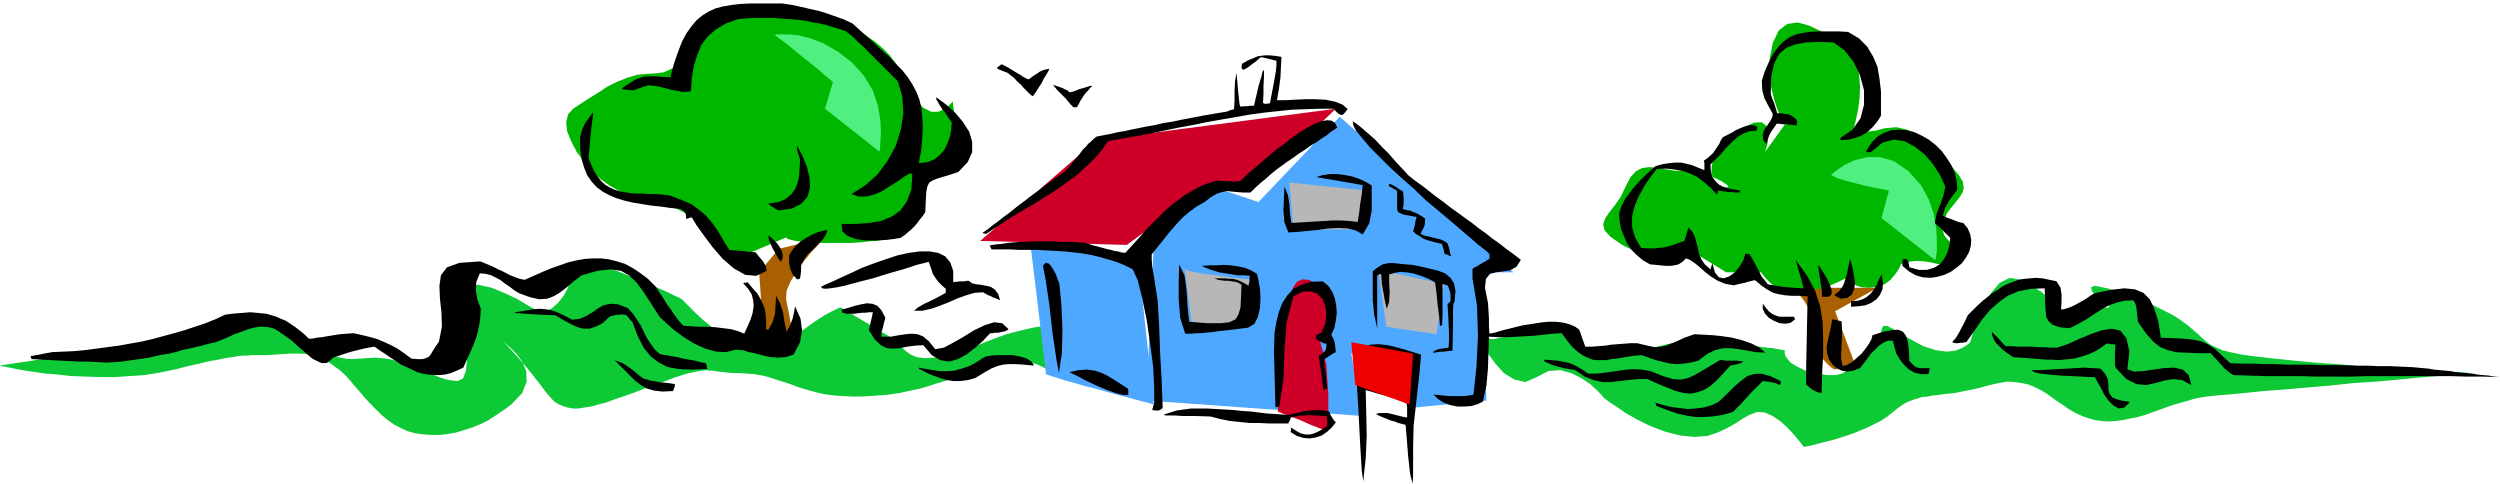
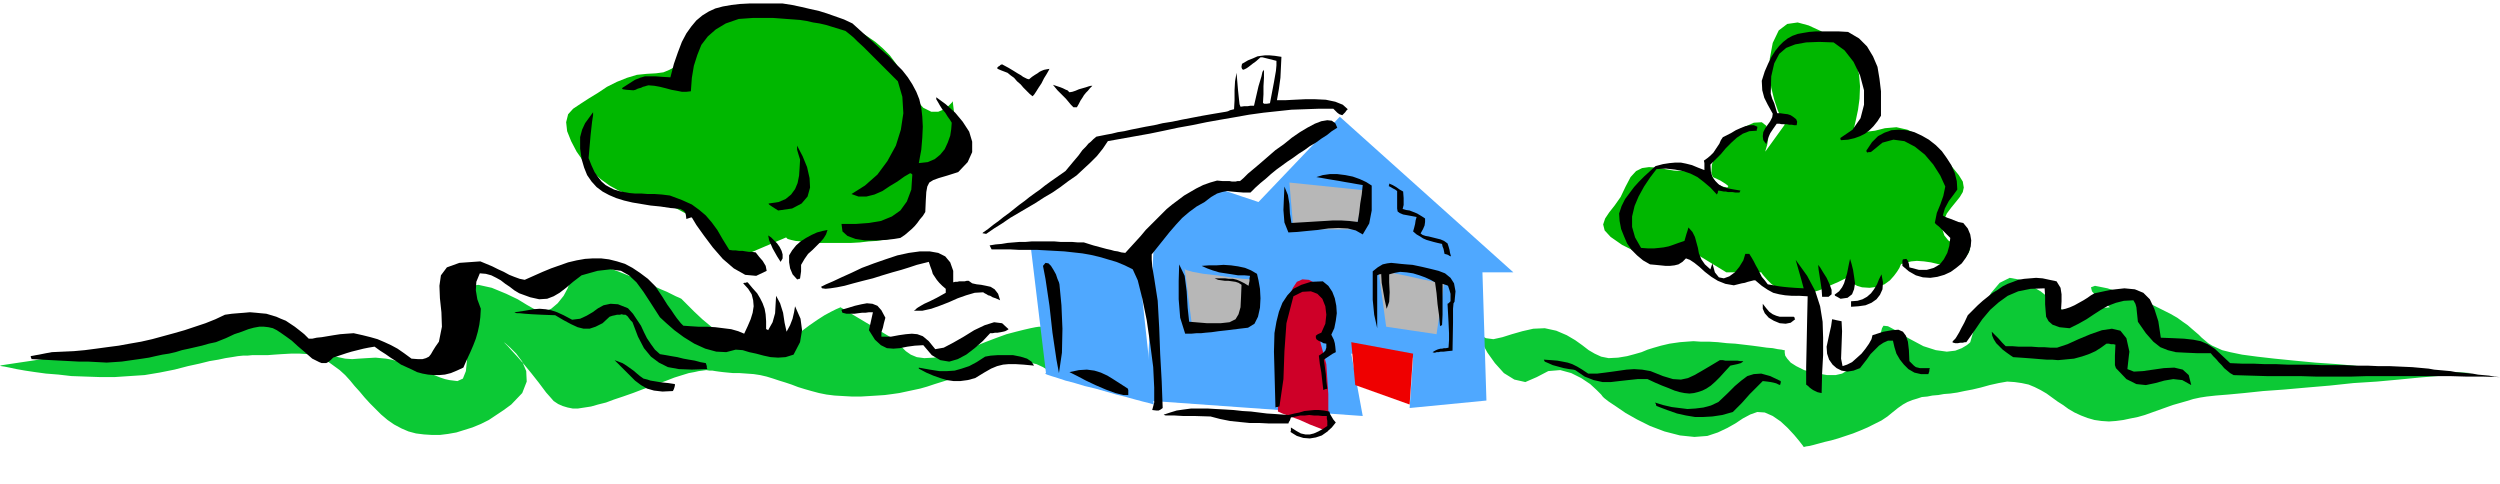
<svg xmlns="http://www.w3.org/2000/svg" width="5.012in" height="93.12" fill-rule="evenodd" stroke-linecap="round" preserveAspectRatio="none" viewBox="0 0 5012 970">
  <style>.pen1{stroke:none}.brush4{fill:#ce0028}.brush5{fill:#4fa8ff}.brush9{fill:#000}</style>
  <path d="m3453 374 10 2 2-3-5-4-11-7-15-7-18-6-20-4-20-2-20-1-18-3-17-3-15-1-14 2-12 6-11 12-10 19-10 21-12 17-11 14-8 12-4 12 3 12 12 13 23 16 28 14 25 7 23 2 19-1 16-4 11-5 7-3 3-2 77 47h70l1 2 4 5 7 8 8 8 11 8 12 8 13 5 14 2 16-2 17-4 19-6 17-8 16-7 12-6 9-4 3-2v1l-1 3 1 4 2 4 4 4 7 4 10 3 15 1 16-2 14-5 11-8 8-9 6-8 5-8 2-5 1-2 1-1 5-1 6-2 9-2 11-1 14 1 14 2 17 4 16 3 14-1 10-5 9-7 6-7 4-7 2-5 1-2h-3l-8-2-10-3-12-5-11-7-8-10-4-12 2-16 7-16 9-12 9-11 8-10 6-10 2-9-2-12-8-13-13-16-14-17-17-18-18-16-20-14-21-10-22-5-23 2-20 5-16 2h-11l-7-1-5-2-2-2-1-1v-1l1-5 3-13 4-19 3-22 1-25-2-24-6-22-11-18-17-16-20-16-23-15-24-11-22-6-21 3-17 13-12 25-6 32v30l3 28 6 24 7 21 7 15 5 10 2 4-39 54 1-4 3-10 2-13v-14l-4-11-9-7-16 1-24 11-25 18-18 19-11 19-6 17-1 16 4 13 8 10 10 5zM1576 476l-108 46-55-70-1-1-4-3-7-4-8-6-10-6-12-6-13-7-14-6-15-5-17-4-17-4-18-5-19-6-18-7-18-10-18-13-17-16-17-19-14-20-11-21-8-20-2-18 4-16 10-11 15-10 17-11 18-11 18-12 20-10 20-8 20-6 20-2 18-1 15-2 12-5 11-6 10-10 10-12 12-15 13-19 8-10 9-9 9-8 11-8 11-7 12-6 12-5 12-4 13-4 13-3 13-2 13-1h13l13 1 12 1 12 3 12 3 14 3 15 4 15 4 16 5 17 6 17 6 17 8 16 8 16 10 16 11 15 13 14 14 12 16 11 18 10 19 17 33 17 19 16 8h14l12-5 9-7 6-6 2-3 16 132h-2l-7-1-9 1-11 2-12 4-11 7-10 11-8 15-5 17-5 17-5 15-5 14-6 12-9 11-12 9-15 7-10 3-13 2-14 2-16 1-17 2-18 1h-70l-15-1-14-2-12-1-9-2-7-2-3-3z" class="pen1" style="fill:#00b700" />
  <path d="m2965 670 14 8 15 2 18-4 19-6 21-6 22-5 23-1 23 5 21 9 17 10 14 10 13 10 12 7 13 6 15 3 19-1 18-3 15-4 14-4 12-5 13-4 14-4 17-4 21-3 13-1 14-1 15 1h17l17 1 18 2 17 1 17 2 17 2 15 2 14 2 12 1 10 2 8 1 4 1h2v5l1 6 4 6 7 8 11 7 16 8 23 6 23 4h17l13-3 10-6 9-9 10-9 11-11 15-12 13-12 7-13 3-11 2-8 3-5 9 1 15 8 26 16 30 16 25 8 22 3 17-2 13-5 10-6 5-4 2-2 2-7 5-17 9-24 11-26 15-25 17-20 20-10 22 4 21 12 19 11 14 11 12 9 9 8 6 7 4 4 1 1 93-8-4-3-11-8-12-11-9-10-2-8 8-3 25 5 44 14 26 10 22 10 18 9 16 8 14 8 11 8 10 7 8 7 7 6 7 6 6 6 6 5 7 6 8 5 9 4 11 5 16 4 24 5 30 4 35 4 40 4 42 4 44 3 45 4 44 3 42 3 38 2 35 2 29 2 22 1 14 1h5-5l-15 2-23 2-31 2-36 3-41 4-44 4-47 3-47 5-47 4-45 4-42 3-38 4-32 3-25 2-18 2-13 2-14 3-13 4-14 4-14 4-14 5-14 5-14 5-14 5-14 4-15 3-14 3-15 2-14 1-15-1-14-2-14-4-13-5-13-6-12-7-11-8-11-7-11-8-11-8-12-7-12-6-12-5-14-3-14-2-15-1-17 3-18 4-18 5-17 4-16 3-14 3-14 2-13 1-11 2-12 1-10 2-11 1-9 3-10 3-10 4-9 5-10 7-10 8-11 9-12 8-14 7-14 7-14 6-15 6-15 5-15 5-14 4-13 3-11 3-11 3-8 2-7 1-4 1h-1l-2-3-7-9-10-12-13-14-14-13-16-11-16-7-15-1-14 5-15 8-15 10-16 9-19 9-21 7-26 2-29-3-31-8-29-11-26-13-23-13-19-13-15-10-9-7-3-3-3-4-9-9-13-12-18-12-20-10-22-6-24 2-23 12-23 10-22-5-21-13-18-20-15-21-11-20-6-13v-4zM0 733l5-1 13-2 20-3 27-4 32-5 36-6 39-7 41-6 41-7 41-8 39-7 36-7 33-7 27-6 22-5 14-5 19-7 16-3h15l15 3 16 7 19 10 22 13 26 16 26 15 21 10 17 5 14 3 14 1 13-1 16-1 18-1 10 1 11 1 11 2 11 3 12 4 11 4 11 4 11 4 11 5 10 4 11 4 10 4 9 3 9 2 8 1 8 1 11-5 6-15 2-20-1-23-3-22-4-20-3-15-1-5-1-4-1-10-1-14 2-15 6-13 11-9 19-3 27 6 29 12 23 11 18 11 14 8 12 5h11l12-5 13-11 12-15 8-15 5-14 4-13 5-10 8-8 11-4 17 1 11 2 12 3 14 4 14 5 15 6 15 6 15 6 14 6 14 6 13 6 12 5 10 5 8 4 7 3 4 2 1 1 3 3 9 9 13 13 16 15 18 15 19 14 20 11 18 6 17 4 14 4 14 3 13 3h12l12-3 13-7 14-12 15-14 16-12 16-11 14-9 13-7 10-5 7-3 2-1 117 70 1 2 2 4 5 6 6 6 10 7 12 5 15 2 19-1 18-3 15-3 14-4 12-4 13-4 14-6 17-7 21-8 22-8 19-5 16-4 13-3 10-2 7-1h6l15 93-1-2-4-5-8-5-13-6-18-4h-24l-32 4-39 11-21 7-19 6-19 6-16 5-16 5-15 5-14 4-14 3-14 3-14 3-14 2-15 2-15 1-16 1-17 1h-18l-18-1-17-1-16-2-15-3-15-4-14-4-13-4-13-5-12-4-13-4-12-4-13-4-13-3-13-2-14-1-14-1h-13l-11-1-10-1-8-1-7-1-6-1h-6l-6-1-7 1-8 1-9 2-11 2-13 4-16 5-18 7-22 8-22 8-21 8-20 7-18 6-16 6-16 4-14 4-13 2-13 2h-11l-10-2-10-3-9-4-9-6-7-8-8-9-15-20-15-19-14-17-13-15-11-12-9-10-6-6-2-2 4 3 9 8 12 12 12 16 8 19 1 21-9 23-22 23-15 11-15 10-15 10-16 8-17 7-16 5-16 5-17 3-16 2h-16l-16-1-16-2-15-4-14-6-15-8-13-9-13-11-11-11-11-11-11-12-10-12-10-11-9-11-10-11-11-10-11-8-11-8-13-7-14-5-15-4-16-1h-18l-18 1-15 1-13 1h-31l-10 1h-9l-10 1-12 2-13 2-14 3-18 3-20 5-23 5-27 7-30 6-30 5-30 2-30 2h-30l-29-1-28-1-26-3-25-2-22-3-20-3-17-3-14-3-10-2-7-1-2-1z" class="pen1" style="fill:#0cc935" />
-   <path d="m1965 483 294 8 171-125 77 16 171-164-480 63-233 202z" class="pen1 brush4" />
  <path d="m2313 491-15 312 434 31-23-125 124 8-7 101 154-15-8-257h62l-348-312-163 171-93-31-6 5-17 14-22 20-25 22-24 22-18 19-9 12 4 3z" class="pen1 brush5" />
  <path d="m2097 748-31-257 216 31 31 289-3-1-7-2-12-3-15-4-18-5-20-5-21-6-21-6-21-5-20-6-19-5-15-5-13-4-9-3-4-2 2-1z" class="pen1 brush5" />
-   <path d="m1530 663-8-117 39-47 93-23-4 4-9 10-14 15-15 18-14 21-13 20-8 19-1 17 6 30 5 28 4 20 1 8-3-1-7-4-10-4-11-6-11-4-10-4-7-1-3 1zm2063-86 2 2 5 5 8 8 9 11 8 14 8 16 5 17 2 20 2 19 4 15 6 13 8 9 7 7 6 5 4 2 2 1 38-16-38-101 85-47h-96l-8 1-12 1-13 1-14 1-12-1-10-1-6-2z" class="pen1" style="fill:#a86000" />
-   <path d="m1553 70 4-1h25l20 2 23 6 26 10 28 16 29 22 25 28 17 29 10 30 5 29 1 25-1 20-1 13-1 5-109-86 16-54-4-3-11-9-16-14-19-15-20-16-19-16-16-12-12-9zm2118 281 3-3 10-8 15-10 20-9 24-6h26l28 8 29 20 25 28 16 29 10 30 5 29 1 25v20l-2 13-1 5-108-85 15-55-4-1-11-2-16-3-18-4-20-5-19-5-16-5-12-6z" class="pen1" style="fill:#51ef7f" />
  <path d="m2375 538 16 125 101-8 23-94-7-1-17-1-24-3-28-4-26-3-22-4-14-4-2-3zm210-172 8 94h124l23-78-155-16zm178 172 16 117 101 15 15-101-7-1-17-4-24-5-27-6-25-5-21-5-12-4 1-1z" class="pen1" style="fill:#b7b7b7" />
  <path d="M2562 826v-15l1-38 2-49 4-46 3-21 3-22 5-22 5-19 7-17 8-12 11-5 13 1 13 7 11 10 10 10 7 10 6 10 4 8 2 6 1 2-31 62 12 44 4 60v53l-1 22-5-2-13-5-18-7-20-9-19-7-16-6-9-4v1z" class="pen1 brush4" />
  <path d="m61 714 6-1 5-1 6-1 5-1 5-1 5-1 6-1 5-1 22-1 22-1 22-2 23-3 22-3 23-3 22-4 23-4 22-5 22-6 22-6 21-6 21-7 21-7 20-8 19-9 14-2 12-1 13-1 11-1 12 1 10 1 11 1 10 3 10 3 9 4 10 4 9 6 9 6 9 7 10 8 9 9h7l9-2 10-1 12-2 12-2 13-2 13-1 14-1 18 4 16 4 14 4 14 6 13 6 13 7 13 9 15 11 13 1h9l7-2 6-3 4-5 4-7 5-8 7-10 6-30-1-29-3-28-1-25 3-21 12-16 25-9 42-3 12 5 12 5 12 6 11 5 11 6 10 4 11 4 10 2 18-8 18-8 17-7 17-6 17-6 17-4 17-3 16-1h16l16 2 16 4 16 5 15 8 15 10 16 12 15 15 14 21 10 16 8 11 6 9 5 7 4 5 4 5 5 5 14 1 16 1h17l17 1 16 2 16 2 14 4 12 5 7-15 6-14 4-13 2-13-1-12-3-12-7-11-10-11 2-1h3l2-1h2l10 12 9 10 6 10 5 10 4 11 2 11 1 14v16h1l1 1h1l1 1 9-16 5-18 1-18 1-17 8 15 6 19 3 20 4 18 7-13 5-13 3-13 2-12 11 25 3 23-4 24-13 25-16 5-15 1-15-1-14-3-15-4-14-3-13-4-14-1-19 5-20-1-22-6-22-10-21-13-19-14-16-14-13-12-18-28-15-23-14-19-15-14-16-9-21-3-26 3-32 9-17 13-14 12-13 10-12 7-13 5-16 1-18-4-22-8-10-6-9-7-9-6-9-7-9-5-10-5-11-3-12-1-7 17-1 17 3 18 7 19-1 17-2 15-3 14-4 14-5 13-6 14-7 15-7 16-13 6-12 5-12 3-11 1h-12l-11-1-11-2-11-3-10-5-11-5-11-5-10-7-11-7-10-7-11-7-11-8-12 2-10 2-8 2-8 2-8 2-10 3-12 4-15 5-5 5-5 4-4 2h-9l-5-2-6-3-8-4-16-14-13-11-12-11-11-8-10-7-9-6-8-4-9-2-9-1h-9l-11 2-11 3-13 5-15 5-17 8-20 8-14 3-14 4-13 3-13 3-14 3-13 4-13 3-13 2-14 3-13 3-13 2-14 2-14 2-14 2-15 1-15 1-19-1-19-1h-18l-19-1-19-1-19-1-19-1-19-1v-2l-1-1v-2l-1-1z" class="pen1 brush9" />
  <path d="m1032 626 20-3 17-3 13-1 12 1 11 2 12 4 13 6 17 9 16-2 13-6 12-7 11-8 11-6 14-3 15 1 20 8 10 11 8 12 8 12 6 13 6 12 8 12 8 11 10 9 12 2 11 2 12 2 12 3 11 2 12 2 11 3 11 2 1 3 1 3v3l1 3-31 1-26-1-22-4-18-9-16-12-14-17-12-23-11-29-4-4-3-4-3-4-4-3h-4l-4-1-3 1h-6l-4 1-5 1-6 2-14 13-14 7-12 4h-12l-12-3-13-6-15-8-17-10-27-1-20-1-14-1-10-1h-6l-3-1h-1v-1zm131-351 4-15 6-13 8-11 8-11v6l-2 13-3 27-4 46 6 15 6 13 7 10 7 9 8 7 9 5 8 4 10 3 10 2 11 2 11 1h13l13 1h14l14 1 16 2 24 9 20 9 15 11 13 11 12 14 11 15 11 19 13 21 7 1h6l7 1h7l6 1 7 1h6l7 1 7 9 7 8 6 10 2 10-21 10-22-2-23-13-22-19-20-23-18-24-15-21-9-15h-2l-3 1-3 1-3 1-1-8-1-4-3-4-7-4-20-2-20-3-20-2-18-3-18-3-17-4-16-5-14-6-13-7-12-9-10-11-9-13-6-15-5-17-3-21v-23zm85-99 14-9 11-7 10-4 10-3h21l13 1 17 1 7-27 8-23 8-21 9-17 10-14 10-12 12-10 13-8 13-6 15-4 17-3 17-2 19-1h67l19 3 19 4 17 4 18 4 16 5 17 6 17 6 17 8 21 19 19 17 17 16 16 14 14 15 13 13 11 14 9 14 8 15 6 15 4 17 2 18 1 20-1 22-2 24-5 27 18-2 14-6 11-9 9-11 6-13 5-14 2-13 1-13-3-5-5-7-5-8-6-7-5-8-4-7-3-5v-4l19 14 19 17 15 18 13 20 6 20v21l-9 20-19 20-22 7-17 5-11 4-8 5-4 8-2 11-1 17-1 23-5 8-6 7-5 7-5 6-6 6-7 6-7 6-9 6-12 2-17 2-20 1h-22l-19-3-16-6-10-9-2-15h28l27-2 24-4 22-9 17-12 13-18 9-24 2-30-1-1-1-1h-1l-1-1-12 7-14 10-15 9-15 10-16 7-16 4h-16l-14-5 27-17 25-22 20-27 17-31 10-32 5-33-2-33-9-31-30-30-22-22-17-17-12-11-8-8-6-5-5-4-5-4-13-4-13-4-13-4-13-3-13-2-13-3-13-2-13-1-14-1-13-1-14-1h-41l-14 1-14 1-26 9-20 12-16 14-13 17-8 20-7 22-4 24-2 27-9 1h-9l-10-2-11-2-11-3-12-3-11-2-12-1-4 1-3 1-4 1-4 2-4 1-3 1-4 2-4 1-14-1-7-1-2-1 1-2zm-16 546 8 3 8 3 8 5 7 5 7 5 7 6 6 5 7 5 8 2 6 2 6 1 6 1 6 1 8 1 10 1 13 2v3l-1 4-1 3-2 4-21 1-17-2-14-4-12-7-12-9-12-12-13-13-16-16zm308-250 6 4 6 6 6 6 5 7 4 8 2 7v8l-4 7-7-11-9-16-7-16-2-10z" class="pen1 brush9" />
  <path d="m1541 408 20-3 14-6 11-9 8-11 5-12 3-15 1-15 1-17-4-13-2-7v-8l11 21 9 22 5 22 1 19-5 18-12 14-19 10-28 4-11-7-6-4-2-2v-1zm41 104 6-10 8-10 9-8 11-7 11-6 11-5 11-3 10-2-3 9-5 8-6 7-8 8-8 8-9 8-7 10-7 12v13l-1 7-1 7-1 1h-2l-1 1h-2l-9-10-5-12-2-12v-14zm64 63 10-5 14-6 17-8 20-9 21-10 24-9 23-8 24-8 23-5 22-3h20l17 3 14 7 10 12 6 17v23l4-1h4l4-1h11l4-1h4l7 5 9 2 9 1 10 2 9 2 8 5 7 9 4 13-9-4-6-2-5-3-4-1-3-2-2-1-2-1-3-2-17 1-17 5-17 6-18 8-18 7-17 6-18 4h-17l3-2 3-3 3-2 5-3 7-4 11-5 14-7 18-10v-8l-7-6-6-6-5-6-4-6-4-6-2-7-3-8-3-9-4 1-8 2-12 3-15 5-16 5-18 5-20 6-19 6-20 5-19 5-18 5-15 3-13 2-10 1-7-1-2-3z" class="pen1 brush9" />
  <path d="m1687 621 14-4 13-4 13-3 11-2 11 1 10 4 8 9 8 15-3 11-2 9-3 9v9h19l16-3 14-2 12-1 11 1 11 4 12 10 13 16 17-3 19-10 21-12 21-13 21-10 19-6 16 2 13 12-3 2-4 2-4 1-5 1-6 1h-5l-5 1h-5l-15 16-16 14-17 13-17 9-17 5-18-3-17-10-17-20-17 1-15 2-15 3-13 1-13-1-12-6-12-11-12-19 2-9 2-9 2-9 2-9h-8l-7 1h-7l-8 1-7 1h-16l-8-2-1-2v-1l-1-2v-1zm155 116 22 4 19 3h16l15-1 14-4 15-5 15-8 17-11 11-2 14-1h31l15 3 13 4 9 6 5 8-21-2-16-1h-14l-11 1-12 3-12 5-14 8-18 11-15 4-15 2h-13l-14-2-13-4-14-5-14-6-15-8v-2zm129-271 10-7 10-8 11-8 10-8 11-8 10-8 10-8 11-8 10-8 11-8 10-7 10-8 11-8 10-7 10-7 10-7 15-18 11-13 8-11 7-7 5-6 5-4 5-5 6-5 10-2 10-2 11-2 12-3 13-2 13-3 15-3 15-3 17-3 17-4 19-3 19-4 21-4 21-4 23-4 24-4 4-1 4-2 4-1 4-1 1-18v-20l1-18 3-17 3 35 2 19 1 9 2 5 7-1h7l6-1h7l9-39 6-20 2-9 3-4v16l-1 17v16l-1 17 2 2h6l6-1 8-42 4-23 1-11v-9l-4-1-4-1-4-1-4-1-4-1-4-1-4-1h-4l-9 8-7 5-5 4-4 3-3 2-2 1-2 1-3 1-2-2-1-3v-2l1-5 12-7 10-4 9-4 7-1 8-1h9l11 1 13 2-1 21-1 21-3 22-4 23h16l19-1 21-1h21l21 1 19 4 15 6 10 9-3 3-2 3-3 3-3 3-6-2-4-3-3-3-5-5h-28l-28 1-28 1-28 3-28 3-29 4-28 5-29 5-28 5-29 6-28 5-28 6-29 6-28 5-28 5-28 5-10 15-12 15-13 13-14 13-14 13-16 11-16 12-16 11-17 10-17 11-17 10-17 10-17 10-16 11-16 10-16 11-5-1h-2v-1l1-1z" class="pen1 brush9" />
  <path d="m1984 492 12-2 12-1 12-2 12-1 12-1h12l12-1h46l12 1h23l12 1h12l19 6 15 4 11 3 9 2 7 2 7 1 7 2 8 1 10-11 11-12 10-11 10-12 11-11 10-10 11-11 10-10 11-9 12-9 12-9 12-7 12-7 14-7 14-5 14-4 11 1h14l5 1h7l4-1h5l7-6 9-9 12-10 13-11 15-13 15-13 17-12 16-13 16-11 15-9 15-8 13-5 12-2 9 1 7 5 4 9-11 7-10 8-11 7-11 8-12 7-11 8-11 7-11 8-12 8-11 8-11 8-11 9-10 9-11 9-10 9-10 10h-14l-13-1-11-1-9-1-10 2-10 3-12 7-13 10-16 9-15 11-14 12-12 13-13 15-12 15-12 15-12 15v10l1 14 4 24 7 45 3 54 2 53 3 54 2 54-4 3-4 2h-5l-8-1 4-15v-30l-2-41-6-46-7-48-9-44-9-36-10-22-16-8-17-7-17-5-17-5-17-4-17-3-18-2-18-2-18-1-18-1-18-1h-36l-19-1h-37l-1-2-1-2-1-2-1-2zm16-357 2-2 2-1 2-2 3-1 13 7 10 6 8 5 7 4 4 3 4 2 4 2 4 1 6-5 6-4 5-3 4-3 4-2 5-2 5-1 6-1-2 4-4 7-5 8-5 10-6 9-5 8-4 6-3 3-6-5-5-5-7-7-6-7-7-6-6-7-7-5-6-5-13-5-7-3-1-2 1-1z" class="pen1 brush9" />
  <path d="m2091 533 5-6 6 1 5 5 5 8 5 9 3 9 3 7 1 4 4 42 2 47-1 48-6 41-5-27-4-27-4-27-3-27-3-27-4-27-4-27-5-26zm20-363 9 3 6 2 5 2 4 2 2 1 3 1 2 2 2 2 6-1 6-2 7-3 7-2 7-2 6-2 4-1h3l-5 5-4 5-4 4-4 5-3 5-4 6-3 6-4 7h-7l-5-5-5-6-5-6-6-6-6-6-5-5-5-6-4-5zm33 576 19-4 16-1 15 2 13 4 13 6 13 8 14 9 14 9 1 3v10h-10l-16-4-19-7-21-9-19-9-17-9-12-6-4-2zm190 85 12-4 13-4 14-2 15-2h33l17 1 18 1 17 1 18 2 17 1 16 2 16 2 16 1 14 1 13 1 12-3 10-2 10-3 10-1 10-1h9l10 1 11 2 2 6 3 5 3 5 5 6-8 10-10 9-10 7-12 4-12 2-13-1-13-4-13-8 1-2v-7l11 7 9 5 9 2h9l8-2 9-4 9-5 9-6v-10l-1-5v-5h-9l-9-1h-8l-9-1-9 1h-9l-9 2-10 2-1 3-1 3-2 3-1 3h-39l-20-1h-19l-20-2-19-2-20-4-19-5-32-1h-23l-17-1h-18l-3-1h-1l1-1zm30-301 11 23 4 31 2 33 3 28 36 3h27l18-2 12-6 6-10 4-14 1-20 1-25-6-4-6-2-7-1-7-1h-7l-7-1-7-1-7-3h21l8 1h8l8 2 7 3 8 4 8 5 1-5 1-5v-5l1-5-11-1h-13l-12-2-13-2-13-2-13-4-11-4-11-5 14-1h15l15-1 15 1 14 2 14 3 12 5 12 7 3 13 3 17 1 19-1 19-4 18-7 14-13 8-17 2-24 3-18 2-14 2-12 1-9 1h-9l-11 1h-12l-10-32-3-37v-37l1-33zm191 138 4-23 5-20 7-18 10-15 12-13 16-8 19-6 24-1 11 9 8 12 5 13 3 15 1 15-2 15-3 15-6 13 5 10 2 7 1 7 1 11-6 3-6 4-6 4-6 4 2 14 2 15 1 14 2 15-2 1h-2l-2 1-2 1-2-17-2-18-3-17-2-17 9-6 4-4 2-6v-8l-6-1-5-3-5-2-4-3-1-3v-4l4-3 7-3 8-18 2-18-2-17-6-15-10-10-13-5-17 1-18 9-14 54-4 56-2 56-8 55h-2l-2 1h-2l-2 1-1-37-1-38-1-37 1-37zm20-294 7 17 3 18 1 19 3 19 17-1 17-1 16-1 17-1 16-1h17l16 1 17 2 3-19 2-18 3-18 2-19-12-2-11-2-12-2-11-2-12-2-12-2-11-2-12-2 13-4 14-2h15l16 2 15 3 14 5 13 6 11 7v50l-5 26-13 22-14-8-16-4-19-1-20 1-21 3-21 2-20 2-18 1-8-20-2-25 1-24 1-23z" class="pen1 brush9" />
-   <path d="m2712 243 14 10 15 13 15 13 14 15 15 15 13 15 14 15 12 13 14 11 14 10 14 11 14 11 14 10 14 11 14 10 15 11 14 10 14 11 14 10 14 11 14 10 14 11 14 10 14 11-9 14-13 7-14 2-14 2-12 3-8 10-2 18 6 30 1 15 1 16v15l1 16 10-2 10-3 11-3 12-3 12-3 13-3 13-2 13-2 13-2 12-1h12l12 1 10 2 10 3 9 4 8 6 3 8 3 9 3 8 3 9h13l13-1 13-1 13-2 13-1 13-1 13-1h13l21 5 15 3 12-1 10-2 10-4 12-5 15-7 20-7 18 1 19 1 19 2 20 3 19 5 18 6 16 8 13 11-19-1-17-3-17-3-16-2h-16l-16 4-16 8-17 13-16 4-14 2-13 1-13-1-13-3-13-3-15-5-16-6-15 1-13 2-12 2-12 2-10 1-10 2h-18l-9-1-8-3-9-4-8-5-9-7-9-9-9-11-10-14-18 1-18 2-18 2-18 1-18 1-19 1h-18l-19-1-1 32-1 32-3 33-7 33-10 5-13 4-14 1h-14l-15-3-13-5-11-7-9-9 11 1 10 1 10 1h30l9-1 10-2 6-56 3-62-2-61-9-54v-19l4-3 5-2 4-3 4-2 5-3 4-2 4-3 4-2v-9l-1-2-8-7-13-10-16-14-19-16-22-19-24-20-25-21-24-23-25-22-23-21-21-21-19-19-15-18-12-14-6-12-1-8zm4 462 15-9 16-5 17-1 18 2 17 4 18 5 16 5 16 5-3 35-4 36-4 36-4 36-1 44v54l-1 18-5-20-4-36-3-38-2-24-7-2-8-2-7-3-8-2-7-3-8-3-7-3-8-4 7-2h16l9 2 8 2 8 2 8 2 7 1v-21l-1-7-3-2-3-2-4-2-6-2-10-3-13-4-19-5-24-7 1 45 1 46-2 46-5 46-3-22-3-50-4-78-7-110z" class="pen1 brush9" />
  <path d="m2752 544 10-8 10-6 9-2 8-1 10 1 9 1 11 1 13 1 19 4 17 4 16 4 13 5 11 9 7 11 3 16-2 21-2 3-1 11v28l-1 56-10 1-8 1h-6l-4 1h-4l-3 1h-2l-3-1 5-3 4-2 3-1 4-1h3l4-1h4l5-1 1-15v-14l-1-22-2-37 2-1 1-1 2-2 1-1v-15l-2-7-3-9-2-1-3-1-3-1-3-1v62l-1 21h-1l-1 1h-1l-1 1-2-22-3-22-2-22-3-22-9-5-11-5-11-4-13-4-13-2-13-1-11 2-11 3v16l1 20-1 19-5 14-4-18-3-17-3-17-1-18-2 1h-2l-2 1-2 1v106l-6-27-3-30v-57zm33-176 7 3 7 4 7 5 7 4 1 13v14l-2 8 7 2 7 1 5 2 5 2 5 2 5 3 5 3 6 4v7l-1 7-3 7-5 9 4 3 6 2 6 1 8 2 8 2 8 2 7 3 7 5 2 6 2 7 1 6 2 7-3-1-3-2-3-1-4-1-1-5-1-5-2-5-1-5-9-2-8-2-7-2-7-2-7-3-6-4-7-4-7-6 2-7 2-8 1-7 2-7-16-3-11-2-7-3-4-3-1-6v-35l-4-3-4-2-5-3-4-2 1-2v-3zm310 353 15 1 12 1 11 2 10 2 9 3 10 5 10 6 12 8h18l16-2 15-2 14-2 14-2 15-1 16 1 17 3 25 10 20 6 16 1 14-3 13-6 14-8 17-10 20-12h6l5 1h24l6 1h6l-2 2-3 2-7 2-14 3-11 12-10 11-9 9-9 8-9 6-8 4-9 3-8 2-9 1-10-1-10-2-10-3-12-5-13-5-14-6-15-7h-20l-19 2-18 2-17 2h-16l-18-4-18-7-19-13-4-1-8-1-11-2-11-3-11-3-9-4-7-3-2-4zm151-293 5-15 7-14 9-12 9-12 10-11 11-11 11-10 11-10 15-4 13-2 11-1h12l10 2 12 3 12 5 13 5v-14l-1-5 7-5 6-5 6-6 4-6 4-6 4-6 3-7 4-6 8-4 8-4 10-6 9-4 10-4 9-2h8l7 3v3l-1 2v3l-15 1-13 5-12 8-11 10-11 11-10 12-11 11-10 10 1 14 3 11 6 8 7 7 9 5 11 3 11 2 12 2v1l-1 1v1l-1 1h-8l-6-1h-9l-4-1h-4l-5-1-6-1-1 2v2l-1 2-1 2-13-14-13-11-13-10-14-7-15-5-16-3-18-2-19 1-13 17-12 18-11 20-8 19-5 21v21l6 21 12 21 14 1h12l10-1 9-1 10-2 9-3 11-4 12-4 2-7 2-7 2-6 2-7 8 9 5 10 3 11 3 11 2 11 5 12 7 10 11 10 1-3 1-3 1-3 1-3 5 18 8 10 10 2 11-4 11-8 9-11 8-13 4-13h8l5 8 4 7 4 8 4 7 4 8 4 8 6 7 6 8 6 1 6 1 5 1 6 1 8 1 10 1 13 1 18 1-4-15-4-14-4-14-4-14 23 32 16 30 10 31 5 31 1 32v35l-2 36-1 40-5-1-4-1-4-2-4-2-3-2-4-3-3-3-4-3v-35l1-47 1-50 1-45-17-1h-15l-13-1-12-2-12-3-11-6-12-8-13-11h-3l-4 1-4 1-4 1-6 2-6 1-8 2-8 2-17-3-15-6-13-8-13-10-11-10-10-8-9-6-8-3-7 7-8 5-8 2-9 1h-9l-10-1-10-1-11-1-14-8-12-10-11-11-9-13-6-14-6-15-3-16-1-15z" class="pen1 brush9" />
  <path d="m3318 807 16 5 17 4 16 2 16 2 16-1 16-2 15-4 15-7 18-17 15-15 13-11 12-9 13-4 15-1 18 5 21 10v4l-1 2v2l-3-1-2-1-2-1-3-1-4-1-5-1-7-1-9-1-5 5-6 6-7 7-8 8-8 9-8 9-9 9-9 9-21 6-20 3-18 1h-17l-18-3-18-4-20-7-21-8-1-2v-2l-1-1-1-2zm214-645 6-19 7-16 7-14 7-11 8-10 8-8 9-7 9-5 11-4 11-2 12-2 13-1h47l18 1 22 13 16 16 12 20 9 21 4 24 3 25v49l-7 11-8 10-8 8-9 7-10 5-11 4-13 3-14 1-1-1v-2l-1-1 25-17 16-23 7-27v-29l-8-30-13-27-18-23-22-16-29-1-26 1-22 4-18 7-14 12-10 19-6 26-1 35 3 10 4 9 3 10 3 10h6l7 1 8 1 6 2 6 4 5 4 2 5-1 7h-5l-5-1h-5l-5-1h-10l-5-1h-5l-7 10-6 9-4 9-4 13-6-8-1-8 1-8 4-8 5-7 5-7 4-8 1-7-10-18-7-14-4-15-1-19zm2 447 7 9 6 7 7 5 7 3 7 2h28l1 1 1 1v2l1 1-9 7-10 2-12-1-12-5-10-6-8-9-4-9v-10zm111-78 4 5 6 10 7 11 6 13 4 11v9l-6 5h-13l-1-15-3-20-3-19-1-10zm17 164 3-14 3-14 3-13 2-14 5 1 4 1 5 1 5 1 1 20-1 28-1 27 3 15 9-3 10-5 9-8 10-9 8-10 7-10 5-9 2-8 22-7 17-3 13-1 9 4 6 8 4 12 2 17 1 22 5 5 4 4 4 3 4 1 4 1h20l-1 3v3l-1 3-1 3h-15l-13-3-12-7-9-9-8-10-7-12-4-13-3-13h-10l-9 4-9 6-8 8-9 9-7 10-7 9-7 9-13 5-12 2-12-2-10-5-8-7-7-10-4-12-1-14zm17-105 8-6 6-8 4-8 3-10 3-10 2-10 2-10 2-9 3 10 3 12 2 13 2 14-2 12-4 10-9 7-14 2-7-4-4-2-1-2 1-1zm32 14 13-1 10-3 9-5 8-7 6-8 6-10 4-10 5-10 3 16-1 14-5 11-7 9-10 7-12 5-14 2-15 1v-11zm32-304 10-15 12-12 13-7 14-5 15-1 15 1 16 4 15 7 14 8 14 11 12 12 10 14 9 14 7 16 4 16 1 17-8 11-9 12-8 15-4 14 5 3 5 2 6 2 5 2 5 2 5 2 5 1 5 1 9 11 5 12 2 12-1 12-4 12-6 11-8 11-11 9-11 8-13 6-14 4-14 2-15-1-14-4-14-8-13-11v-10l1-3 7-1 3 4 2 6 1 7 19 5h16l14-4 12-7 8-10 7-13 4-14 2-16-4-4-4-4-3-3-4-4-4-4-4-4-4-3-4-4 4-20 7-17 6-17 4-19-10-22-14-22-17-20-20-16-21-11-22-3-22 6-22 18-2 1h-4l-2 1-2-2v-3l1-1zm172 384 3-3 2-2 2-3 3-5 3-5 4-8 6-11 7-15 10-10 10-10 10-9 10-8 10-8 10-6 10-7 10-5 11-4 10-4 12-2 12-1 12-1 13 1 14 3 14 3 8 13 2 13v14l-1 17 9-2 9-3 9-4 9-5 9-5 8-5 7-5 7-4 33-7 27-3 21 2 17 7 13 13 9 19 8 25 5 33 26 1 21 1 18 2 15 3 14 6 14 9 14 13 17 16 23 1h23l23 1h23l23 1h45l23 1h46l23 1h23l22 1h23l22 1 23 1 11 1 11 1 11 1 11 2 11 1 11 1 11 1 11 2 11 1 11 1 11 1 11 2 11 1 11 1 11 2 11 1-33-1h-33l-34-1h-167l-33 1h-67l-33-1h-67l-34-1-33-1-7-4-6-5-6-5-5-6-6-6-5-6-6-6-5-6h-28l-23-1-19-1-16-4-15-6-14-11-15-17-16-23-2-19-1-10-2-7-4-7-19 1-16 4-16 6-14 8-14 9-15 10-16 9-18 9-20-2-14-5-8-7-5-9-1-12-1-13v-15l-1-17-28 1-25 5-21 9-18 13-17 15-16 19-15 22-17 24h-3l-4 1h-5l-5 1h-5l-4-1-2-1 1-2z" class="pen1 brush9" />
  <path d="m3993 665 7 7 7 7 7 8 7 7h13l13 1h26l13 1h12l13 1h13l21-7 22-10 24-10 23-8 20-3 17 4 12 15 6 27-1 8-1 9-1 9-1 9 13 5 18-1 21-3 21-3 21-1 17 4 12 11 5 20-18-10-18-2-18 3-18 5-19 4-19-2-20-10-21-22-2-6v-19l1-22-4-1h-5l-4-1h-5l-11 8-11 7-11 5-11 4-10 3-11 3-11 1-10 1-11 1-12-1h-11l-13-1-12-1-13-1-14-1-15-1-6-4-7-5-8-6-6-6-7-7-5-8-3-7-1-8z" class="pen1 brush9" />
-   <path d="M4073 742h18l17-1 18-1 18-1 17-1 17-1 17 1 16 1 10 11 5 11 1 11v9l2 8 6 8 13 5 22 4-11 11-11 2-11-6-10-10-9-13-7-14-7-12-4-8h-10l-16-1-21-1-22-1-22-2-19-2-12-3-5-4z" class="pen1 brush9" />
  <path d="m2709 686 8 86 109 39 7-102-124-23z" class="pen1" style="fill:#ef0000" />
</svg>